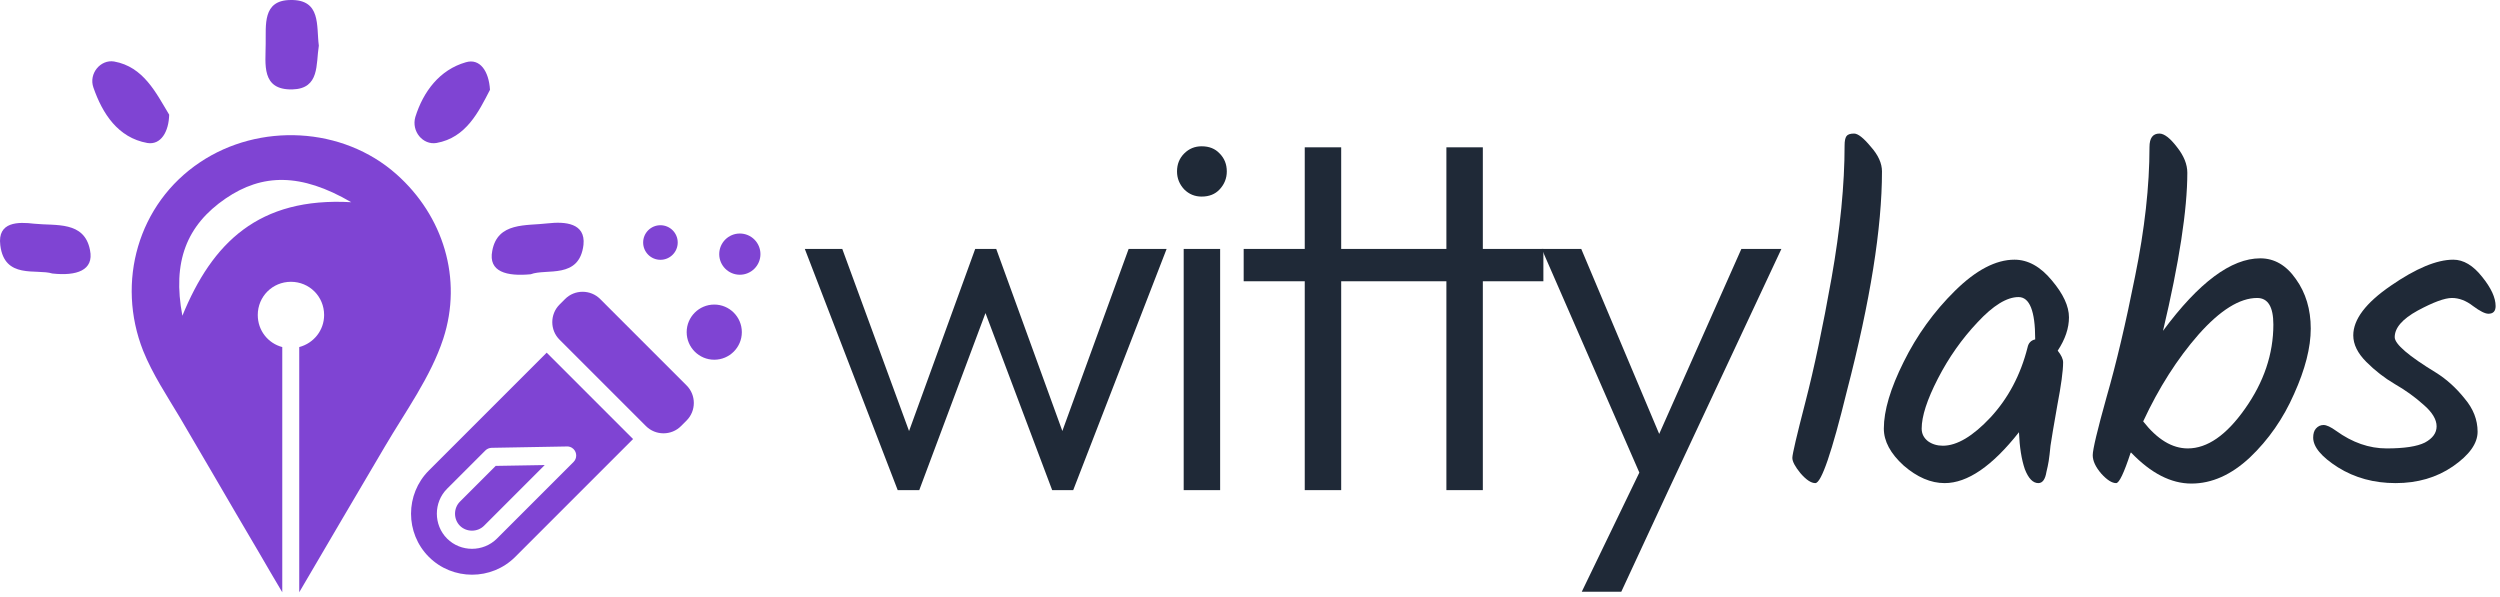
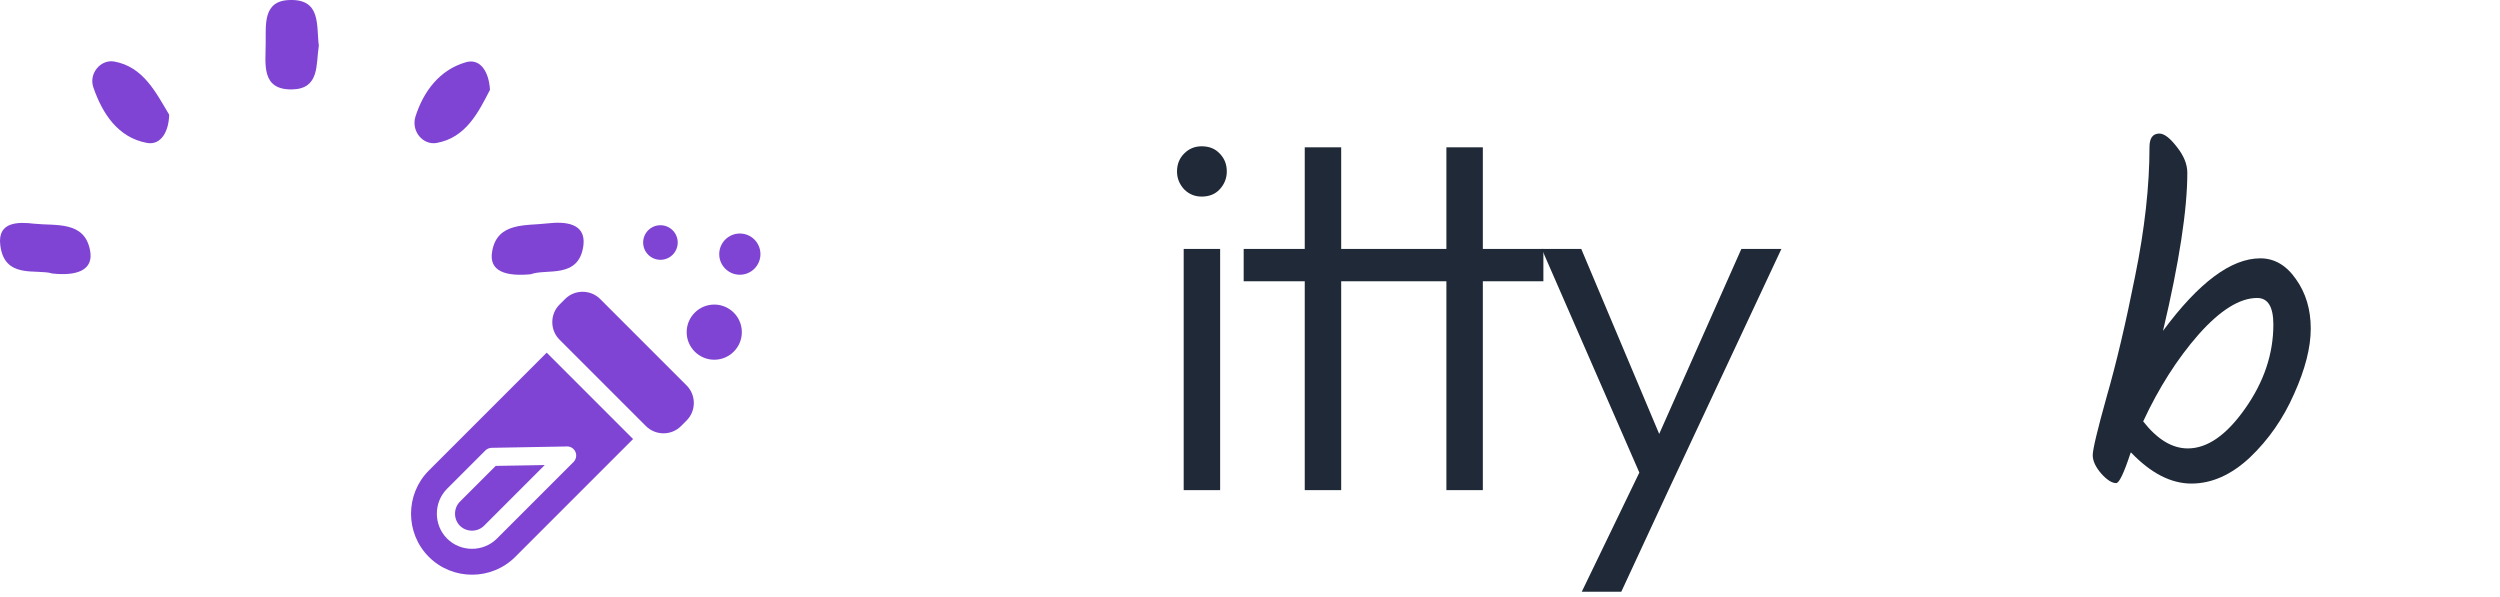
<svg xmlns="http://www.w3.org/2000/svg" width="444" height="106" viewBox="0 0 444 106" fill="none">
-   <path d="M159.432 87.047L142.935 44.21H149.589L162.622 79.756L160.252 79.847L173.195 44.21H176.931L189.873 79.847L187.504 79.756L200.446 44.21H207.191L190.602 87.047H186.866L173.65 51.957H176.384L163.26 87.047H159.432Z" fill="#1F2937" />
  <path d="M210.223 87.047V44.21H216.696V87.047H210.223ZM213.414 34.913C212.199 34.913 211.166 34.488 210.316 33.637C209.465 32.726 209.039 31.663 209.039 30.447C209.039 29.171 209.465 28.108 210.316 27.257C211.166 26.407 212.199 25.981 213.414 25.981C214.751 25.981 215.814 26.407 216.605 27.257C217.454 28.108 217.88 29.171 217.88 30.447C217.88 31.663 217.454 32.726 216.605 33.637C215.814 34.488 214.751 34.913 213.414 34.913Z" fill="#1F2937" />
  <path d="M231.723 87.047V26.164H238.195V87.047H231.723ZM220.877 49.952V44.21H247.491H274.105V49.952H220.877ZM256.88 87.047V26.164H263.351V87.047H256.88Z" fill="#1F2937" />
  <path d="M292.588 87.229L273.813 44.21H280.831L295.961 80.12H293.318L309.266 44.21H316.376L296.234 87.229H292.588ZM280.922 105.093L292.679 80.758L296.234 87.229L287.94 105.093H280.922Z" fill="#1F2937" />
  <path d="M9.291 48.574C6.479 47.703 0.788 49.646 0.052 43.549C-0.484 39.328 3.265 39.395 6.077 39.731C9.893 40.133 14.982 39.194 15.986 44.42C16.723 48.038 13.576 49.043 9.291 48.574Z" fill="#7F44D3" />
  <path d="M56.626 8.109C56.09 11.392 56.827 15.746 51.939 15.88C46.315 16.015 47.186 11.325 47.186 7.774C47.252 4.491 46.583 0.07 51.537 0.003C57.094 -0.131 56.157 4.625 56.626 8.109Z" fill="#7F44D3" />
  <path d="M30.046 20.369C29.979 23.384 28.573 25.796 26.163 25.394C20.94 24.456 18.195 20.168 16.589 15.545C15.718 13.067 17.861 10.521 20.271 10.923C25.493 11.861 27.703 16.483 30.046 20.369Z" fill="#7F44D3" />
  <path d="M94.253 48.708C90.034 49.11 86.687 48.306 87.424 44.554C88.361 39.396 93.449 40.133 97.332 39.664C100.345 39.329 104.028 39.597 103.626 43.482C102.889 49.646 97.064 47.636 94.253 48.708Z" fill="#7F44D3" />
-   <path d="M87.022 15.947C85.013 19.833 82.804 24.456 77.515 25.394C75.104 25.796 73.029 23.317 73.765 20.771C75.171 16.282 78.05 12.397 82.737 11.057C85.214 10.32 86.821 12.598 87.022 15.947Z" fill="#7F44D3" />
-   <path d="M70.418 30.954C69.748 30.351 69.614 30.217 70.418 30.954C60.844 22.446 46.047 21.776 35.536 28.811C24.489 36.18 20.606 50.115 25.426 62.308C27.1 66.462 29.644 70.28 31.921 74.099C33.795 77.315 35.737 80.597 37.611 83.813C40.423 88.637 43.235 93.46 46.047 98.217C47.386 100.562 48.792 102.907 50.131 105.185C50.131 93.527 50.131 81.803 50.131 70.146C50.131 67.332 50.131 64.519 50.131 61.638C47.587 60.968 45.779 58.69 45.779 55.943C45.779 52.661 48.391 50.048 51.671 50.048C54.952 50.048 57.563 52.661 57.563 55.943C57.563 58.69 55.688 60.968 53.144 61.638C53.144 64.452 53.144 67.266 53.144 70.146C53.144 81.803 53.144 93.527 53.144 105.185C58.233 96.542 63.254 87.9 68.342 79.325C71.958 73.161 76.51 66.93 78.72 60.164C82.201 49.512 78.72 38.324 70.418 30.954ZM32.389 56.077C30.582 46.497 33.126 39.999 40.089 35.242C46.583 30.82 53.412 30.686 62.383 35.912C45.913 34.974 37.678 43.147 32.389 56.077Z" fill="#7F44D3" />
+   <path d="M87.022 15.947C85.013 19.833 82.804 24.456 77.515 25.394C75.104 25.796 73.029 23.317 73.765 20.771C75.171 16.282 78.05 12.397 82.737 11.057C85.214 10.32 86.821 12.598 87.022 15.947" fill="#7F44D3" />
  <path fill-rule="evenodd" clip-rule="evenodd" d="M112.434 77.973L91.504 98.903C87.285 103.122 80.383 103.122 76.164 98.903C71.945 94.684 71.945 87.782 76.164 83.563L97.094 62.633L112.434 77.973ZM131.395 41.473C133.415 41.473 135.055 43.113 135.055 45.133C135.055 47.152 133.415 48.793 131.395 48.793C129.376 48.793 127.735 47.153 127.735 45.133C127.735 43.109 129.383 41.473 131.395 41.473ZM117.293 40C118.992 40 120.363 41.379 120.363 43.07C120.363 44.77 118.985 46.141 117.293 46.141C115.594 46.141 114.223 44.762 114.223 43.07C114.223 41.371 115.594 40 117.293 40ZM126.852 54.09C129.551 54.09 131.75 56.281 131.75 58.988C131.75 61.688 129.559 63.887 126.852 63.887C124.153 63.887 121.953 61.695 121.953 58.988C121.953 56.293 124.145 54.09 126.852 54.09ZM106.594 53.109C104.875 51.391 102.063 51.391 100.355 53.109L99.375 54.09C97.656 55.809 97.656 58.621 99.375 60.328L114.715 75.668C116.434 77.387 119.246 77.387 120.953 75.668L121.934 74.688C123.653 72.969 123.653 70.157 121.934 68.45L106.594 53.109ZM88.035 82.743L81.683 89.094C80.523 90.254 80.523 92.215 81.683 93.375C82.843 94.535 84.804 94.535 85.964 93.375L96.745 82.594L88.035 82.743ZM79.402 86.801C76.98 89.223 76.98 93.231 79.402 95.653C81.824 98.075 85.832 98.075 88.254 95.653L101.863 82.044C102.491 81.415 102.491 80.395 101.863 79.755C101.503 79.395 101.023 79.243 100.554 79.294L87.324 79.532C86.902 79.544 86.504 79.704 86.203 80.001L79.402 86.801Z" fill="#7F44D3" />
-   <path d="M435.701 46.12C437.514 46.12 439.221 47.133 440.821 49.16C442.421 51.133 443.221 52.867 443.221 54.36C443.221 55.267 442.794 55.72 441.941 55.72C441.354 55.72 440.447 55.267 439.221 54.36C437.994 53.4 436.741 52.92 435.461 52.92C434.181 52.92 432.154 53.667 429.381 55.16C426.661 56.653 425.301 58.227 425.301 59.88C425.301 61.107 427.754 63.213 432.661 66.2C434.527 67.373 436.207 68.893 437.701 70.76C439.247 72.573 440.021 74.547 440.021 76.68C440.021 78.76 438.554 80.813 435.621 82.84C432.741 84.813 429.354 85.8 425.461 85.8C421.621 85.8 418.207 84.867 415.221 83C412.287 81.133 410.821 79.373 410.821 77.72C410.821 77.027 410.981 76.493 411.301 76.12C411.674 75.693 412.127 75.48 412.661 75.48C413.194 75.48 413.941 75.827 414.901 76.52C417.781 78.6 420.767 79.64 423.861 79.64C427.007 79.64 429.274 79.293 430.661 78.6C432.047 77.853 432.741 76.893 432.741 75.72C432.741 74.493 431.967 73.213 430.421 71.88C428.874 70.493 427.167 69.267 425.301 68.2C423.487 67.133 421.807 65.827 420.261 64.28C418.714 62.733 417.941 61.16 417.941 59.56C417.941 56.733 420.154 53.8 424.581 50.76C429.061 47.667 432.767 46.12 435.701 46.12Z" fill="#1F2937" />
  <path d="M375.829 85.8C375.083 85.8 374.203 85.24 373.189 84.12C372.176 82.947 371.669 81.853 371.669 80.84C371.669 79.827 372.496 76.36 374.149 70.44C375.856 64.52 377.536 57.4 379.189 49.08C380.896 40.707 381.749 33.053 381.749 26.12C381.749 24.52 382.336 23.72 383.509 23.72C384.363 23.72 385.403 24.52 386.629 26.12C387.856 27.667 388.469 29.187 388.469 30.68C388.469 37.24 387.029 46.6 384.149 58.76C390.496 50.173 396.256 45.88 401.429 45.88C403.936 45.88 406.043 47.107 407.749 49.56C409.509 52.013 410.389 54.947 410.389 58.36C410.389 61.72 409.403 65.587 407.429 69.96C405.509 74.333 402.896 78.093 399.589 81.24C396.283 84.333 392.816 85.88 389.189 85.88C385.563 85.88 381.989 84.04 378.469 80.36L378.389 80.44C377.216 84.013 376.363 85.8 375.829 85.8ZM388.549 79.64C392.016 79.64 395.403 77.293 398.709 72.6C402.069 67.853 403.749 62.867 403.749 57.64C403.749 54.493 402.789 52.92 400.869 52.92C397.776 52.92 394.309 55.08 390.469 59.4C386.683 63.72 383.403 68.867 380.629 74.84C383.136 78.04 385.776 79.64 388.549 79.64Z" fill="#1F2937" />
-   <path d="M357.769 46.12C360.169 46.12 362.383 47.347 364.409 49.8C366.436 52.2 367.449 54.387 367.449 56.36C367.449 58.28 366.783 60.253 365.449 62.28C366.089 63.08 366.409 63.773 366.409 64.36C366.409 65.853 366.063 68.413 365.369 72.04C364.729 75.667 364.329 78.04 364.169 79.16C364.063 80.28 363.956 81.187 363.849 81.88C363.743 82.52 363.609 83.16 363.449 83.8C363.236 85.133 362.756 85.8 362.009 85.8C361.049 85.8 360.249 84.973 359.609 83.32C359.023 81.613 358.676 79.427 358.569 76.76C353.823 82.787 349.423 85.8 345.369 85.8C342.916 85.8 340.489 84.76 338.089 82.68C335.743 80.547 334.569 78.36 334.569 76.12C334.569 72.92 335.743 68.973 338.089 64.28C340.436 59.533 343.476 55.32 347.209 51.64C350.943 47.96 354.463 46.12 357.769 46.12ZM361.449 60.2C361.449 55.24 360.463 52.76 358.489 52.76C356.409 52.76 353.983 54.253 351.209 57.24C348.436 60.173 346.089 63.507 344.169 67.24C342.249 70.973 341.289 73.933 341.289 76.12C341.289 77.027 341.663 77.773 342.409 78.36C343.156 78.893 344.036 79.16 345.049 79.16C347.556 79.16 350.383 77.48 353.529 74.12C356.676 70.707 358.863 66.573 360.089 61.72C360.249 60.92 360.703 60.44 361.449 60.28V60.2Z" fill="#1F2937" />
-   <path d="M334.24 30.44C334.24 40.467 332.16 53.48 328 69.48C325.333 80.36 323.467 85.8 322.4 85.8C321.653 85.8 320.773 85.213 319.76 84.04C318.8 82.867 318.32 81.96 318.32 81.32C318.32 80.68 319.093 77.373 320.64 71.4C322.187 65.427 323.733 58.093 325.28 49.4C326.827 40.653 327.6 32.787 327.6 25.8C327.6 25.053 327.707 24.52 327.92 24.2C328.133 23.88 328.587 23.72 329.28 23.72C329.973 23.72 330.96 24.493 332.24 26.04C333.573 27.533 334.24 29 334.24 30.44Z" fill="#1F2937" />
</svg>